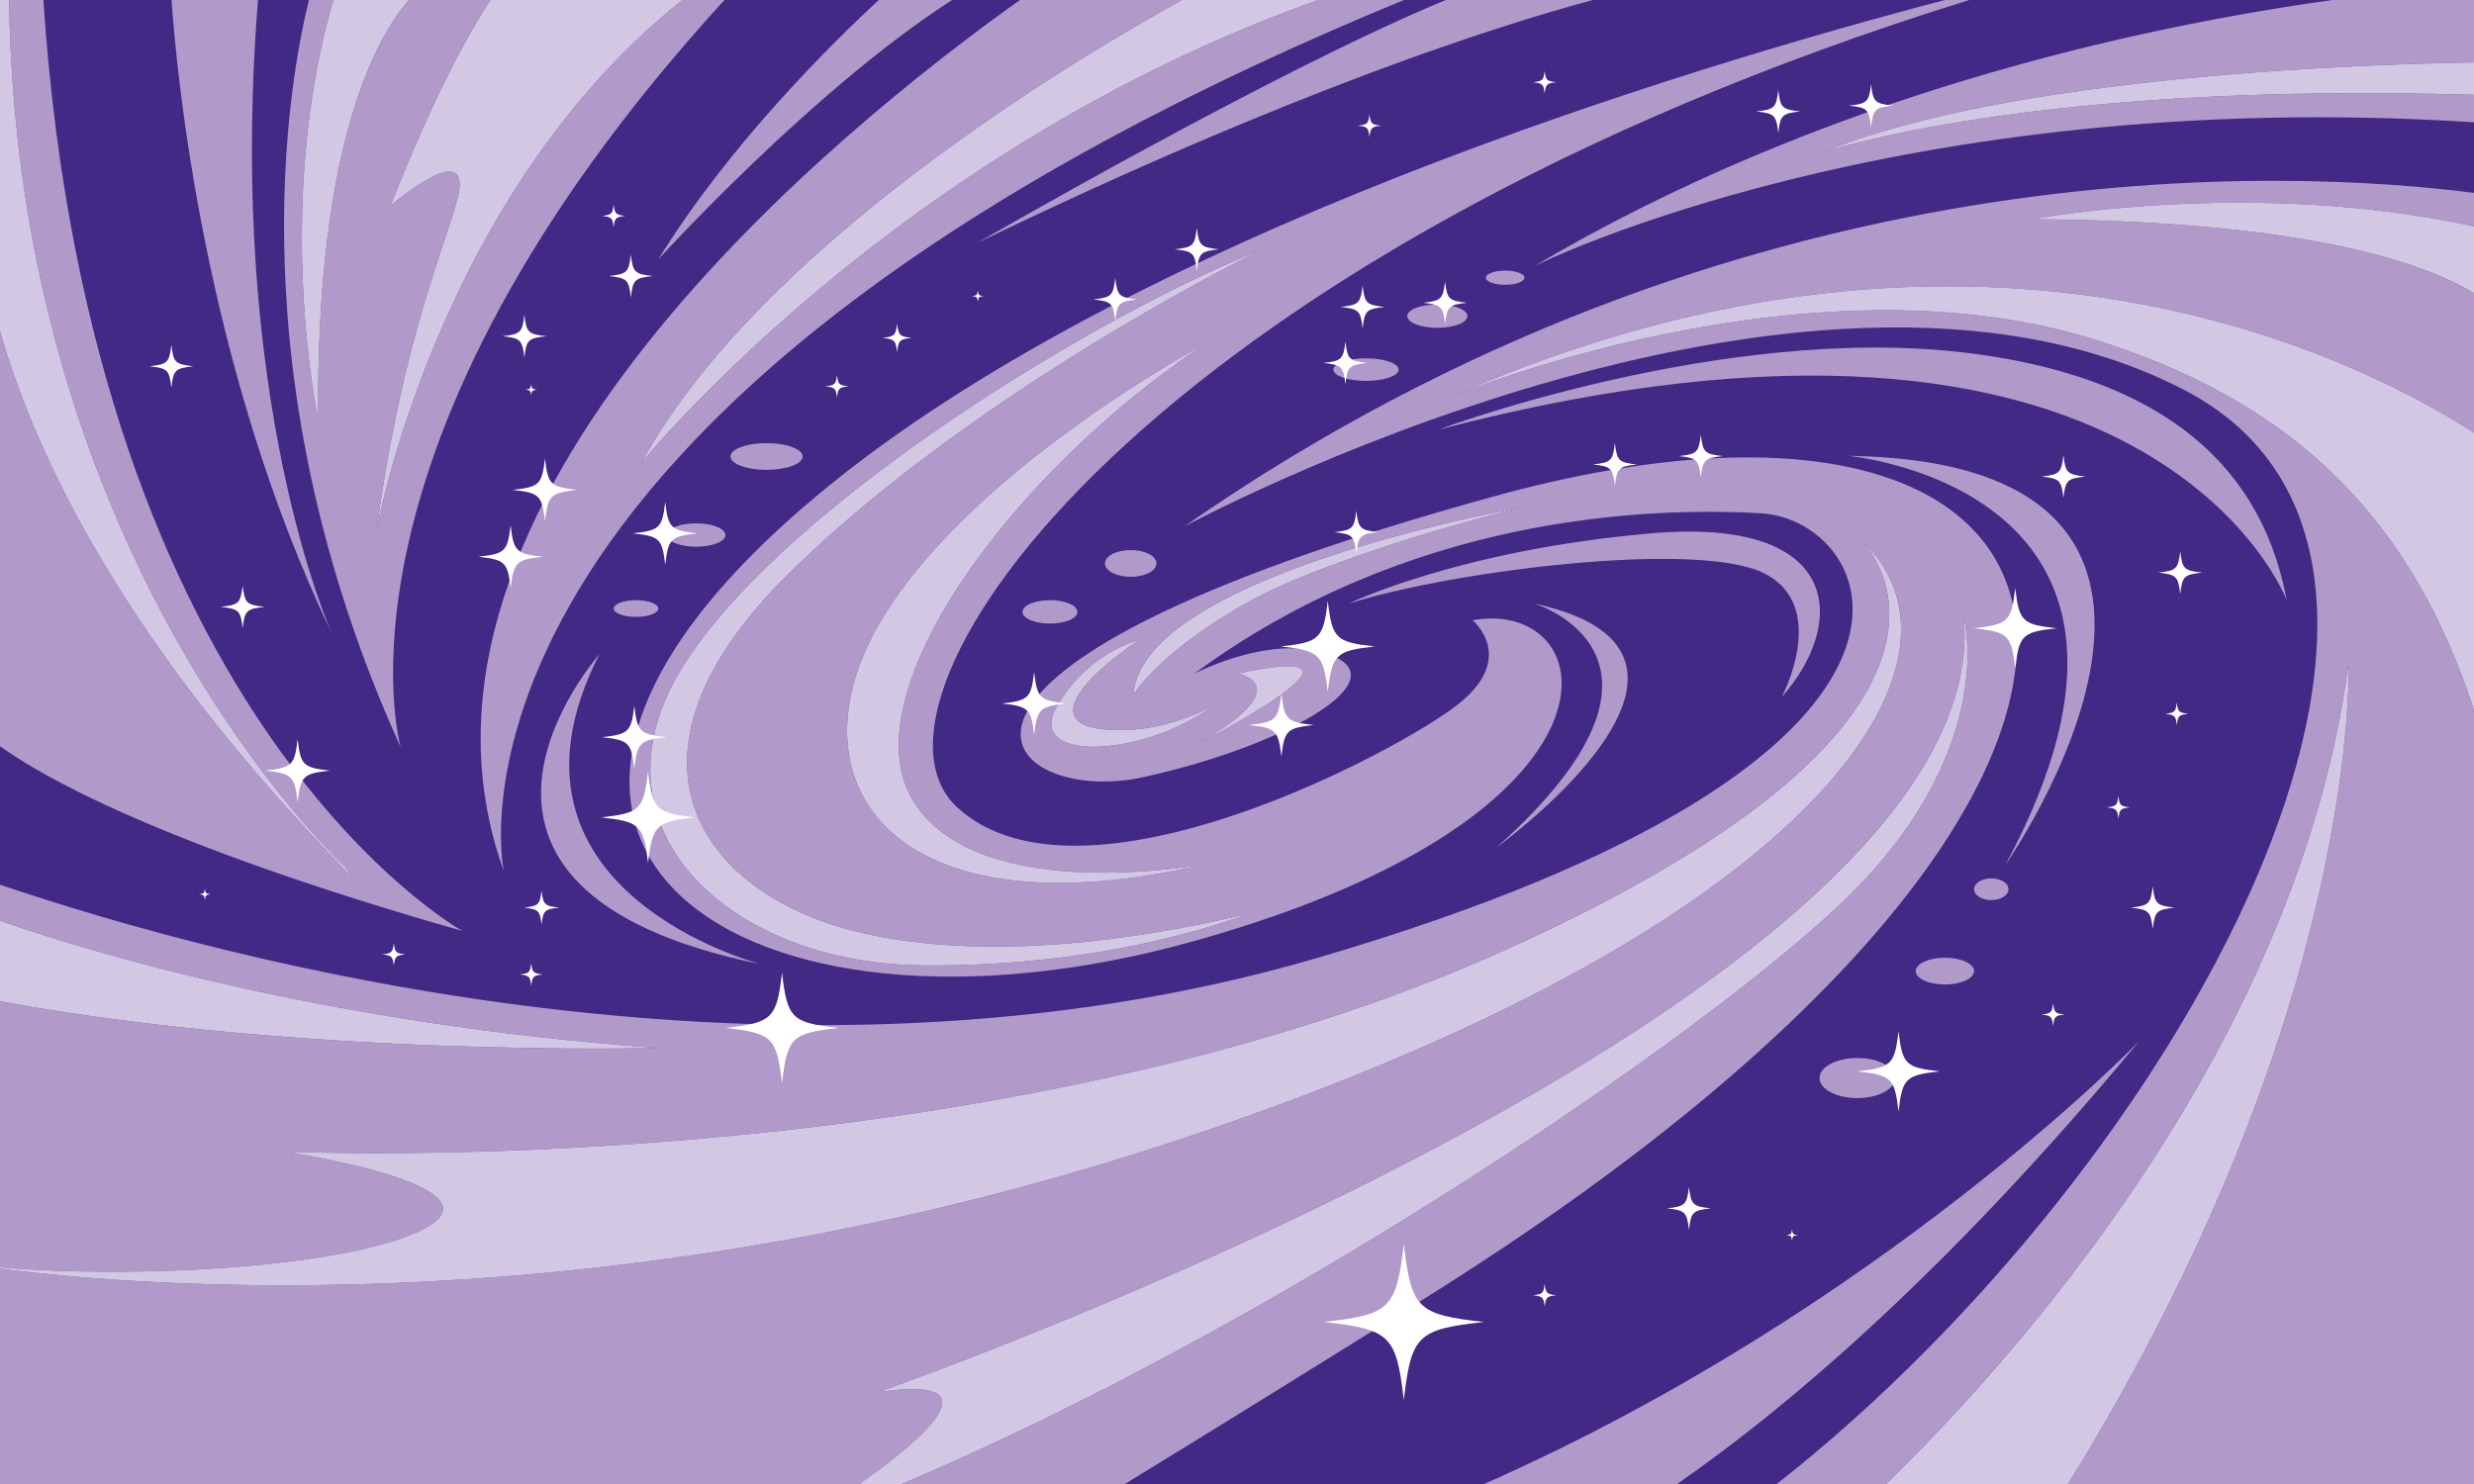
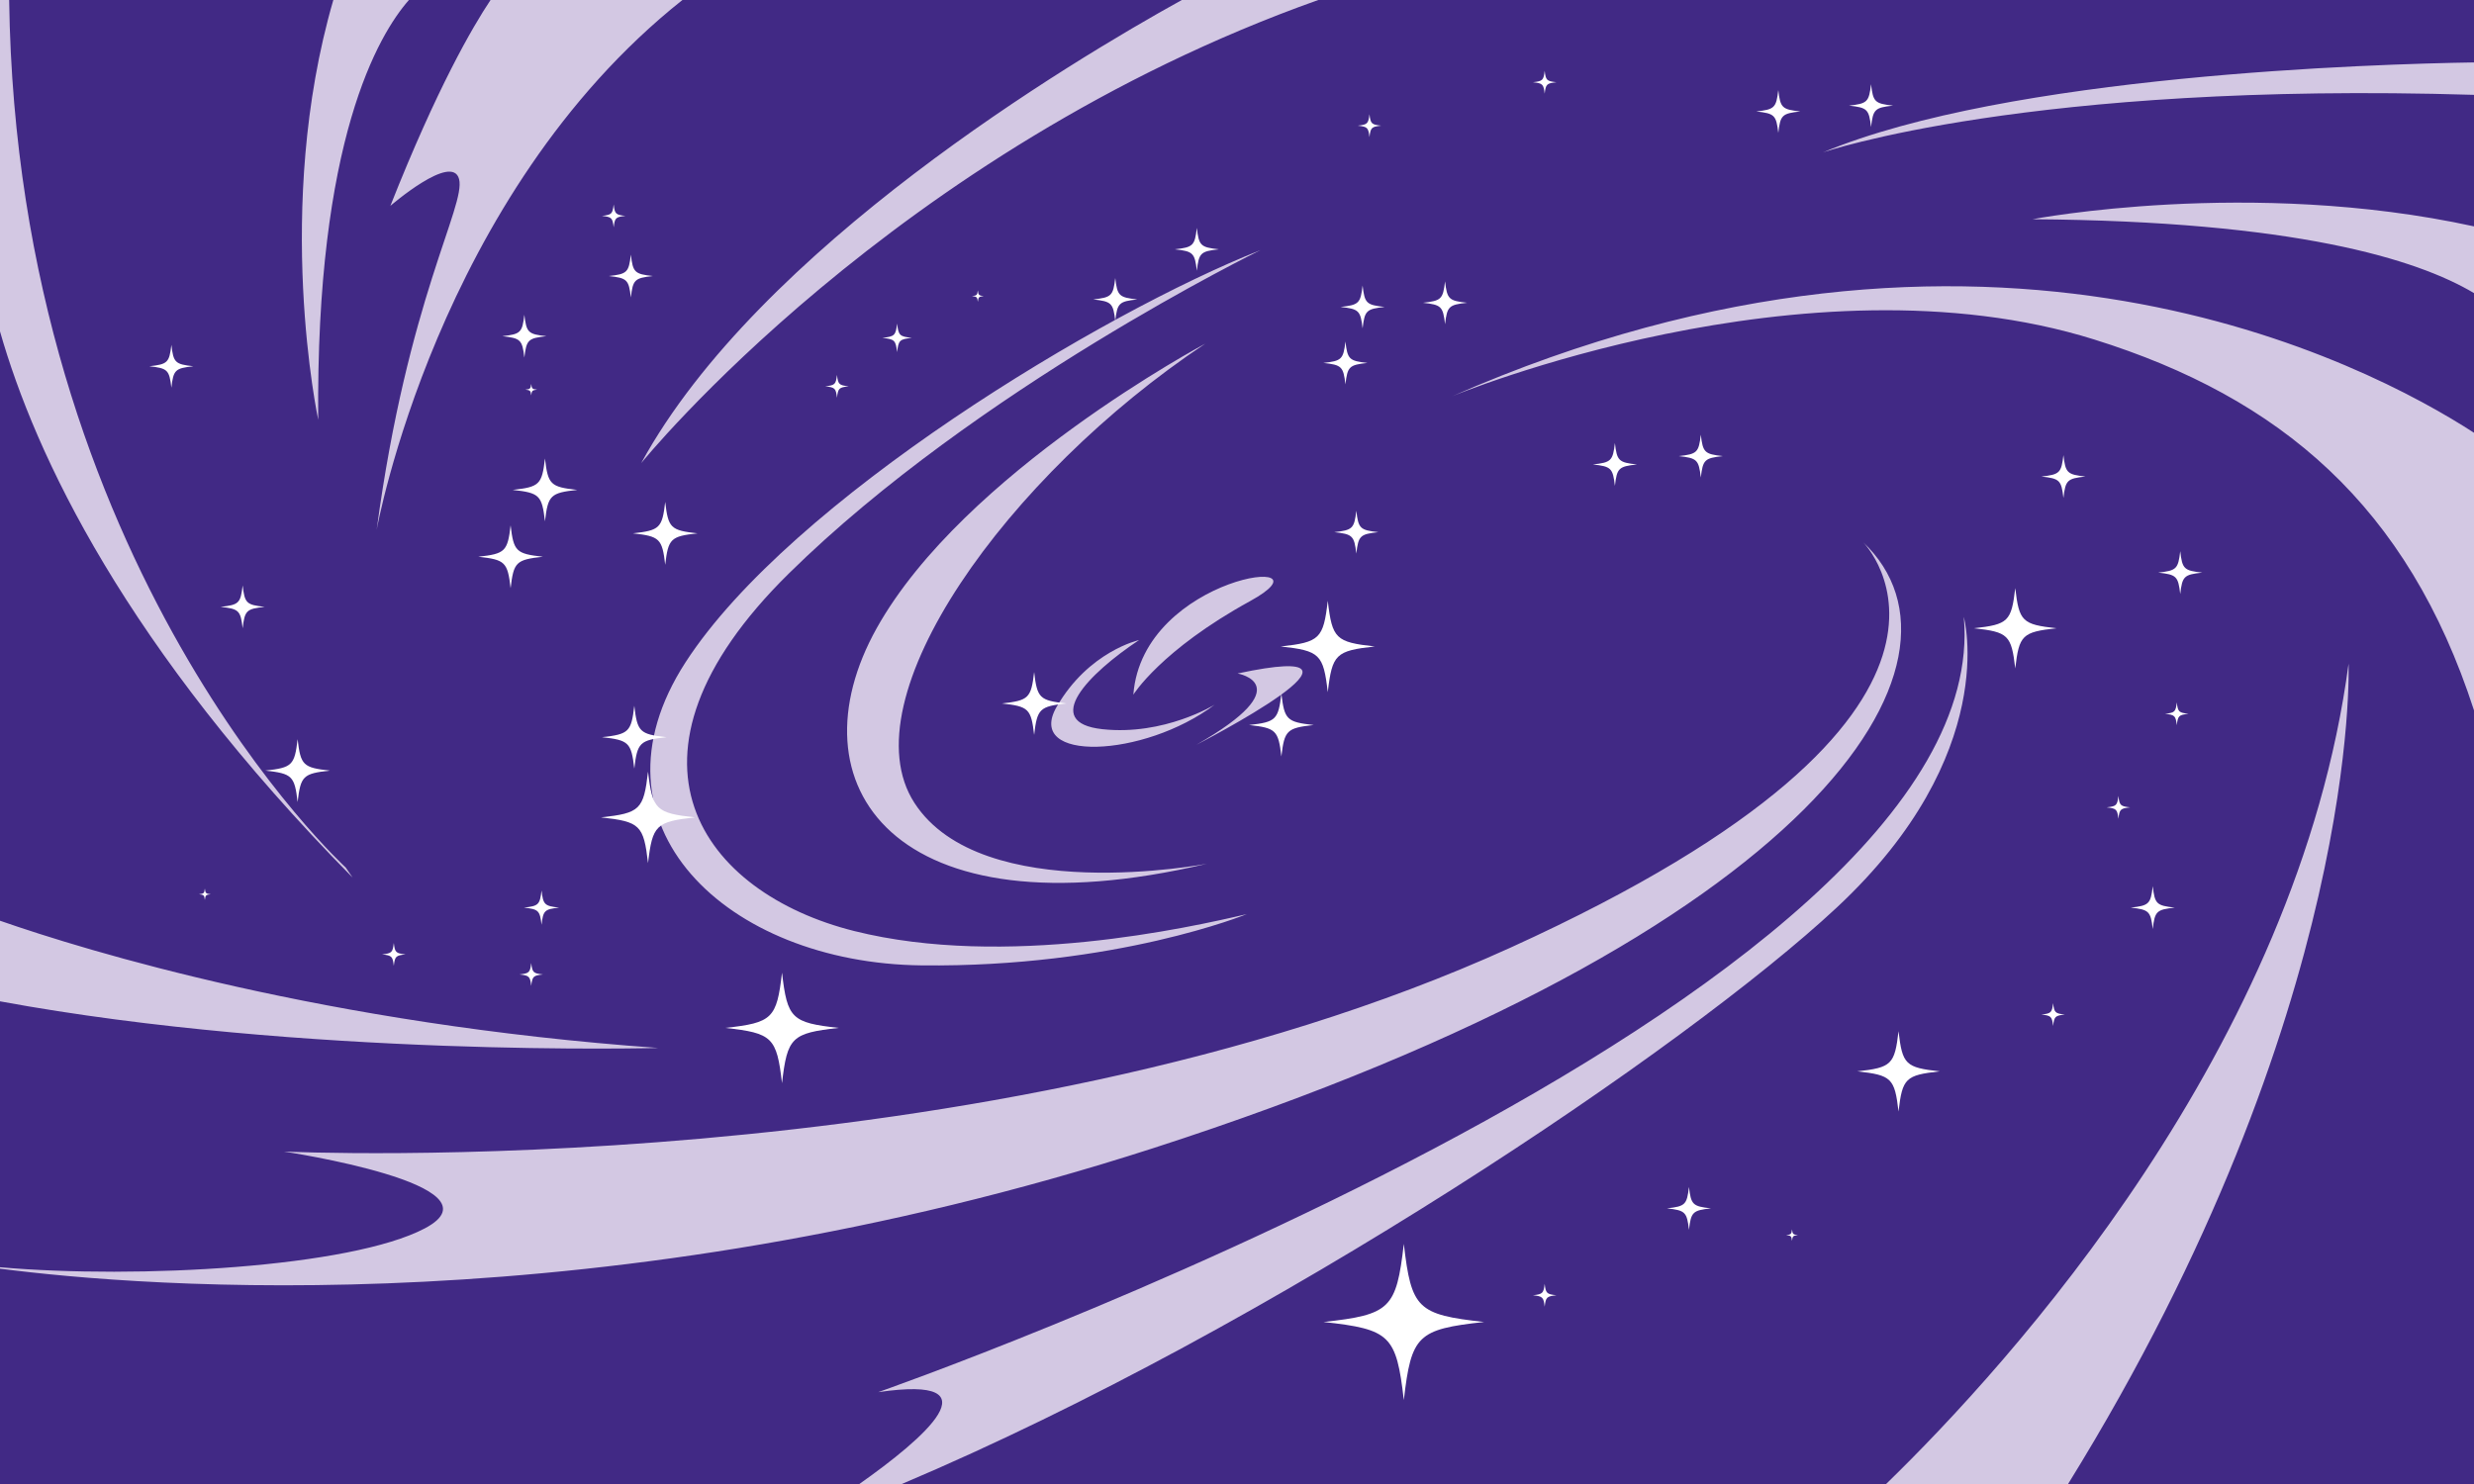
<svg xmlns="http://www.w3.org/2000/svg" version="1.1" id="Layer_5" x="0px" y="0px" width="750px" height="450px" viewBox="0 0 750 450" style="enable-background:new 0 0 750 450;" xml:space="preserve">
  <rect id="color4" style="fill:#412985;" width="750" height="450" />
-   <path id="color3" style="fill:#B19ACA;" d="M452.651,150.583c-194.752,53.706-147.887,94.238-106.229,85.118  s76.026-28.373,58.321-36.479s-42.699,5.066-42.699,5.066c64.57-47.625,136.431-50.665,171.84-48.639  c35.41,2.027,72.902,73.972-134.348,134.771C238.488,337.665,68.006,291.292,0,268.269v10.928  c26.24,9.138,98.698,31.401,199.577,38.583c0,0-107.064,2.921-199.577-14.141v80.63c41.768,3.675,106.438-0.008,128.758-11.771  c24.995-13.173-42.7-23.307-42.7-23.307s213.499,10.134,371.801-61.812s106.898-123.022,106.898-123.022  c38.162,36.068-14.208,118.968-215.21,183.821C183.287,401.821,43.393,390.294,0,384.707V450h260.511  c19.556-13.791,42.188-33.206,5.719-27.85c0,0,339.516-118.558,329.101-235.088c0,0,11.456,41.545-38.534,88.158  C511.207,317.73,385.925,402.378,273.379,450h67.637c26.186-16.031,56.26-34.634,90.807-56.223  C688.021,233.675,647.404,96.877,452.651,150.583z M362.674,225.845c31.944-18.243,12.5-21.622,12.5-21.622  C425.868,193.412,362.674,225.845,362.674,225.845z M368.229,213.683c-21.528,16.216-57.639,17.567-47.917,0.675  c9.722-16.892,25-20.27,25-20.27c-15.278,10.135-29.861,25-11.111,27.027S368.229,213.683,368.229,213.683z M378.994,182.263  c-27.083,14.865-35.416,28.378-35.416,28.378c2.777-36.486,117.36-56.757,117.36-56.757S406.078,167.398,378.994,182.263z   M362.044,285.354c137.472-38.506,123.934-104.371,84.358-97.278c0,0,13.539,11.146-4.166,25.333  c-17.704,14.187-114.56,65.865-152.053,31.412C254.533,212.06,346.951,77.599,596.985,0h-7.394  C508.3,21.349,342.031,72.013,248.525,149.569C121.468,254.953,224.572,323.858,362.044,285.354z M277.205,243.455  c20.401,31.591,88.644,18.471,88.644,18.471c-95.223,22.447-126.477-24.231-100.048-71.489  c26.429-47.257,99.584-86.227,99.584-86.227C305.302,144.179,256.804,211.864,277.205,243.455z M239.152,173.889  c-56.944,56.082-26.046,96.938,19.788,108.424s101.65-1.063,119.011-5.117c0,0-39.583,16.216-98.611,15.54  s-103.472-42.567-71.528-91.892s126.389-106.081,174.306-125C382.118,75.845,296.097,117.808,239.152,173.889z M750,58.488v10.154  c-67.872-14.82-133.84-2.164-133.84-2.164C695.588,67.034,732.689,78.572,750,88.874v42.356  c-31.892-20.667-147.774-82.179-309.847-11.046c0,0,107.271-44.586,194.753-17.227c56.378,17.632,95.02,50.417,115.094,112.451V450  H626.941c89.092-144.057,85.033-248.752,85.033-248.752C696.515,317.622,609.225,413.586,571.776,450h-33.145  c121.971-95.797,223.126-280.244,123.353-331.843C546.383,58.372,358.92,159.703,358.92,159.703  C527.615,42.225,695.604,51.483,750,58.488z M309.202,0h49.075c-33.653,18.622-128.229,75.153-163.908,140.45  c0,0,76.52-94.67,205.265-140.45h25.981C122.339,124.878,152.711,264.074,152.711,264.074C112.473,152.453,256.624,37.41,309.202,0z   M121.468,226.581C70.886,115.201,87.6,24.42,93.651,0h7.399c-18.35,63.143-4.579,127.276-4.579,127.276  C95.68,42.482,114.776,10.467,123.96,0h24.751c-5.471,8.201-16.243,26.691-30.369,62.425c0,0,18.746-16.213,20.829-8.106  c2.083,8.106-15.622,36.479-24.995,106.397c0,0,18.241-101.547,92.701-160.716h12.737  C95.225,136.229,121.468,226.581,121.468,226.581z M750,18.93c-30.265,0.471-141.053,3.798-197.369,27.282  c0,0,62.486-21.572,197.369-17.452v8.313C574.865,25.848,465.148,80.665,465.148,80.665C552.586,28.99,647.676,8.276,707.082,0H750  V18.93z M140.214,282.313C46.809,255.676,11.303,234.49,0,226.25V100.491c10.685,37.414,37.955,95.674,106.887,165.61l-2.083-3.04  c0,0-99.689-91-102.027-263.061h10.378C27.736,220.289,140.214,282.313,140.214,282.313z M607.992,262.166  c61.424-114.201-47.744-123.932-47.744-123.932C693.441,140.131,607.992,262.166,607.992,262.166z M181.708,198.401  c-36.748,71.987,49.086,94.012,49.086,94.012C118.606,269.578,181.708,198.401,181.708,198.401z M508.432,450H449.92  c120.567-53.286,198.525-134.247,198.525-134.247C588.35,388.308,538.841,428.927,508.432,450z M435.987,130.317  c0,0,86.441-32.426,160.385-23.306c73.943,9.12,91.648,47.625,96.855,74.985C693.228,181.996,652.611,73.571,435.987,130.317z   M465.148,183.009c69.777,15.2-11.456,73.972-11.456,73.972C518.263,199.222,465.148,183.009,465.148,183.009z M296.432,73.571  c0,0,89.592-51.967,141.851-73.571h44.605C454.007,7.758,391.738,27.56,296.432,73.571z M540.134,211.382  c0,0,14.58-27.359-5.208-37.493c-19.787-10.133-93.73-1.013-126.016,9.12c0,0,33.326-16.213,91.648-21.279  C558.88,156.663,559.921,189.089,540.134,211.382z M100.638,192.129C61.924,111.538,53.565,22.621,52.01,0h26.203  C68.457,121.674,100.638,192.129,100.638,192.129z M199.577,78.638C221.384,43.275,253.212,12.179,266.402,0h22.252  C246.305,27.169,199.577,78.638,199.577,78.638z M608.87,269.647c0,1.818-2.331,3.293-5.208,3.293c-2.875,0-5.207-1.475-5.207-3.293  c0-1.819,2.332-3.294,5.207-3.294C606.539,266.354,608.87,267.828,608.87,269.647z M589.604,290.42c4.889,0,8.852,1.814,8.852,4.054  c0,2.238-3.963,4.053-8.852,4.053c-4.89,0-8.854-1.814-8.854-4.053C580.75,292.234,584.714,290.42,589.604,290.42z M563.046,320.819  c6.327,0,11.456,2.722,11.456,6.08c0,3.357-5.129,6.079-11.456,6.079s-11.456-2.722-11.456-6.079  C551.59,323.541,556.719,320.819,563.046,320.819z M456.296,82.058c3.235,0,5.858,0.964,5.858,2.153s-2.623,2.153-5.858,2.153  s-5.858-0.964-5.858-2.153C450.438,83.022,453.061,82.058,456.296,82.058z M435.735,92.317c5.037,0,9.12,1.588,9.12,3.547  c0,1.958-4.083,3.546-9.12,3.546s-9.12-1.588-9.12-3.546C426.615,93.905,430.698,92.317,435.735,92.317z M414.117,108.657  c5.464,0,9.894,1.531,9.894,3.42s-4.43,3.42-9.894,3.42c-5.465,0-9.894-1.531-9.894-3.42S408.652,108.657,414.117,108.657z   M192.807,187.063c-3.739,0-6.77-1.135-6.77-2.534s3.031-2.533,6.77-2.533s6.77,1.134,6.77,2.533S196.546,187.063,192.807,187.063z   M211.033,165.783c-4.907,0-8.885-1.588-8.885-3.547c0-1.958,3.978-3.546,8.885-3.546s8.885,1.588,8.885,3.546  C219.918,164.195,215.939,165.783,211.033,165.783z M232.383,142.477c-6.04,0-10.936-1.815-10.936-4.053  c0-2.239,4.896-4.053,10.936-4.053c6.039,0,10.935,1.814,10.935,4.053C243.318,140.662,238.422,142.477,232.383,142.477z   M342.777,166.796c4.313,0,7.811,1.815,7.811,4.053c0,2.239-3.497,4.053-7.811,4.053s-7.811-1.814-7.811-4.053  C334.966,168.611,338.463,166.796,342.777,166.796z M318.303,181.996c4.602,0,8.332,1.588,8.332,3.546  c0,1.959-3.73,3.547-8.332,3.547s-8.331-1.588-8.331-3.547C309.972,183.583,313.701,181.996,318.303,181.996z" />
-   <path id="color2" style="fill:#D3C8E3;" d="M362.674,225.845c31.944-18.243,12.5-21.622,12.5-21.622  C425.868,193.412,362.674,225.845,362.674,225.845z M345.313,194.088c0,0-15.278,3.378-25,20.27s26.389,15.541,47.917-0.675  c0,0-15.278,9.459-34.028,7.432S330.035,204.223,345.313,194.088z M343.578,210.642c0,0,8.333-13.514,35.416-28.378  c27.084-14.865,81.944-28.378,81.944-28.378S346.355,174.155,343.578,210.642z M265.801,190.437  c-26.429,47.257,4.825,93.936,100.048,71.489c0,0-68.243,13.12-88.644-18.471s28.097-99.276,88.18-139.245  C365.385,104.21,292.229,143.18,265.801,190.437z M207.813,200.845c-31.944,49.324,12.5,91.216,71.528,91.892  s98.611-15.54,98.611-15.54c-17.361,4.054-73.178,16.604-119.011,5.117s-76.732-52.343-19.788-108.424  s142.966-98.044,142.966-98.044C334.201,94.764,239.757,151.521,207.813,200.845z M564.757,164.358  c0,0,51.403,51.077-106.898,123.022S86.058,349.191,86.058,349.191s67.695,10.134,42.7,23.307  C106.438,384.261,41.768,387.943,0,384.269v0.438c43.393,5.587,183.287,17.114,349.547-36.528  C550.549,283.326,602.919,200.426,564.757,164.358z M595.331,187.062C605.746,303.593,266.23,422.15,266.23,422.15  c36.468-5.356,13.837,14.059-5.719,27.85h12.868c112.546-47.622,237.828-132.27,283.418-174.78  C606.787,228.607,595.331,187.062,595.331,187.062z M440.153,120.184c0,0,107.271-44.586,194.753-17.227  c56.378,17.632,95.02,50.417,115.094,112.451v-84.179C718.108,110.563,602.226,49.051,440.153,120.184z M399.634,0h-41.356  C324.625,18.622,230.049,75.153,194.37,140.45C194.369,140.45,270.889,45.779,399.634,0z M552.631,46.212  c0,0,62.486-21.572,197.369-17.452v-9.83C719.735,19.401,608.947,22.729,552.631,46.212z M571.776,450h55.165  c89.092-144.057,85.033-248.752,85.033-248.752C696.515,317.622,609.225,413.586,571.776,450z M123.96,0h-22.91  c-18.35,63.143-4.579,127.276-4.579,127.276C95.68,42.482,114.776,10.467,123.96,0z M104.804,263.061c0,0-99.689-91-102.027-263.061  H0v100.491c10.685,37.414,37.955,95.674,106.887,165.61L104.804,263.061z M139.172,54.318c2.083,8.106-15.622,36.479-24.995,106.397  c0,0,18.241-101.547,92.701-160.716h-58.166c-5.471,8.201-16.243,26.691-30.369,62.425  C118.343,62.425,137.089,46.212,139.172,54.318z M199.577,317.779C98.698,310.598,26.24,288.334,0,279.196v24.442  C92.513,320.7,199.577,317.779,199.577,317.779z M616.16,66.478C695.588,67.034,732.689,78.572,750,88.874V68.642  C682.128,53.822,616.16,66.478,616.16,66.478z" />
+   <path id="color2" style="fill:#D3C8E3;" d="M362.674,225.845c31.944-18.243,12.5-21.622,12.5-21.622  C425.868,193.412,362.674,225.845,362.674,225.845z M345.313,194.088c0,0-15.278,3.378-25,20.27s26.389,15.541,47.917-0.675  c0,0-15.278,9.459-34.028,7.432S330.035,204.223,345.313,194.088z M343.578,210.642c0,0,8.333-13.514,35.416-28.378  S346.355,174.155,343.578,210.642z M265.801,190.437  c-26.429,47.257,4.825,93.936,100.048,71.489c0,0-68.243,13.12-88.644-18.471s28.097-99.276,88.18-139.245  C365.385,104.21,292.229,143.18,265.801,190.437z M207.813,200.845c-31.944,49.324,12.5,91.216,71.528,91.892  s98.611-15.54,98.611-15.54c-17.361,4.054-73.178,16.604-119.011,5.117s-76.732-52.343-19.788-108.424  s142.966-98.044,142.966-98.044C334.201,94.764,239.757,151.521,207.813,200.845z M564.757,164.358  c0,0,51.403,51.077-106.898,123.022S86.058,349.191,86.058,349.191s67.695,10.134,42.7,23.307  C106.438,384.261,41.768,387.943,0,384.269v0.438c43.393,5.587,183.287,17.114,349.547-36.528  C550.549,283.326,602.919,200.426,564.757,164.358z M595.331,187.062C605.746,303.593,266.23,422.15,266.23,422.15  c36.468-5.356,13.837,14.059-5.719,27.85h12.868c112.546-47.622,237.828-132.27,283.418-174.78  C606.787,228.607,595.331,187.062,595.331,187.062z M440.153,120.184c0,0,107.271-44.586,194.753-17.227  c56.378,17.632,95.02,50.417,115.094,112.451v-84.179C718.108,110.563,602.226,49.051,440.153,120.184z M399.634,0h-41.356  C324.625,18.622,230.049,75.153,194.37,140.45C194.369,140.45,270.889,45.779,399.634,0z M552.631,46.212  c0,0,62.486-21.572,197.369-17.452v-9.83C719.735,19.401,608.947,22.729,552.631,46.212z M571.776,450h55.165  c89.092-144.057,85.033-248.752,85.033-248.752C696.515,317.622,609.225,413.586,571.776,450z M123.96,0h-22.91  c-18.35,63.143-4.579,127.276-4.579,127.276C95.68,42.482,114.776,10.467,123.96,0z M104.804,263.061c0,0-99.689-91-102.027-263.061  H0v100.491c10.685,37.414,37.955,95.674,106.887,165.61L104.804,263.061z M139.172,54.318c2.083,8.106-15.622,36.479-24.995,106.397  c0,0,18.241-101.547,92.701-160.716h-58.166c-5.471,8.201-16.243,26.691-30.369,62.425  C118.343,62.425,137.089,46.212,139.172,54.318z M199.577,317.779C98.698,310.598,26.24,288.334,0,279.196v24.442  C92.513,320.7,199.577,317.779,199.577,317.779z M616.16,66.478C695.588,67.034,732.689,78.572,750,88.874V68.642  C682.128,53.822,616.16,66.478,616.16,66.478z" />
  <path id="color1" style="fill:#FFFFFF;" d="M416.764,196.03c-11.831,1.298-12.912,2.351-14.247,13.862  c-1.335-11.511-2.416-12.564-14.247-13.862c11.831-1.299,12.912-2.351,14.247-13.862  C403.852,193.679,404.933,194.731,416.764,196.03z M196.453,233.999c-1.334,11.511-2.416,12.563-14.247,13.861  c11.831,1.299,12.913,2.352,14.247,13.862c1.334-11.511,2.417-12.563,14.247-13.862C198.869,246.563,197.787,245.51,196.453,233.999  z M388.453,210.321c-0.918,7.913-1.661,8.636-9.794,9.529c8.133,0.892,8.876,1.616,9.794,9.529c0.917-7.913,1.66-8.637,9.793-9.529  C390.113,218.958,389.37,218.234,388.453,210.321z M192.287,214.012c-0.917,7.913-1.661,8.636-9.793,9.529  c8.133,0.892,8.876,1.616,9.793,9.529c0.917-7.913,1.661-8.637,9.793-9.529C193.948,222.648,193.204,221.925,192.287,214.012z   M90.224,224.146c-0.917,7.913-1.661,8.637-9.793,9.528c8.132,0.893,8.876,1.616,9.793,9.529c0.917-7.913,1.661-8.637,9.794-9.529  C91.885,232.782,91.141,232.059,90.224,224.146z M154.794,159.293c-0.917,7.913-1.661,8.636-9.793,9.529  c8.132,0.893,8.876,1.616,9.793,9.529c0.918-7.913,1.661-8.636,9.794-9.529C156.455,167.93,155.712,167.206,154.794,159.293z   M165.209,139.027c-0.917,7.913-1.661,8.636-9.793,9.529c8.132,0.893,8.876,1.616,9.793,9.529c0.917-7.913,1.661-8.636,9.793-9.529  C166.87,147.664,166.126,146.94,165.209,139.027z M201.66,152.2c-0.917,7.913-1.661,8.637-9.793,9.529  c8.133,0.892,8.876,1.616,9.793,9.528c0.917-7.913,1.661-8.636,9.794-9.528C203.321,160.837,202.577,160.113,201.66,152.2z   M313.504,203.784c-0.917,7.913-1.661,8.636-9.793,9.529c8.132,0.893,8.876,1.616,9.793,9.529c0.917-7.913,1.661-8.636,9.794-9.529  C315.165,212.42,314.421,211.697,313.504,203.784z M411.17,154.87c-0.625,5.394-1.132,5.887-6.676,6.496  c5.544,0.608,6.051,1.102,6.676,6.496c0.626-5.394,1.133-5.887,6.676-6.496C412.303,160.757,411.796,160.264,411.17,154.87z   M489.563,134.344c-0.626,5.394-1.132,5.887-6.676,6.496c5.544,0.608,6.05,1.102,6.676,6.496c0.625-5.394,1.132-5.887,6.676-6.496  C490.695,140.231,490.188,139.738,489.563,134.344z M567.212,25.53c-0.625,5.394-1.132,5.887-6.676,6.496  c5.544,0.608,6.051,1.102,6.676,6.496c0.625-5.394,1.132-5.887,6.676-6.496C568.344,31.417,567.837,30.924,567.212,25.53z   M539.093,27.302c-0.626,5.394-1.133,5.887-6.677,6.496c5.544,0.608,6.051,1.102,6.677,6.496c0.625-5.394,1.132-5.887,6.676-6.496  C540.225,33.189,539.718,32.696,539.093,27.302z M660.943,167.139c-0.626,5.394-1.133,5.887-6.676,6.496  c5.543,0.608,6.05,1.102,6.676,6.496c0.625-5.394,1.132-5.887,6.676-6.496C662.075,173.026,661.568,172.533,660.943,167.139z   M625.533,138.007c-0.625,5.394-1.132,5.887-6.676,6.496c5.544,0.608,6.051,1.102,6.676,6.496c0.625-5.394,1.133-5.887,6.676-6.496  C626.666,143.895,626.158,143.401,625.533,138.007z M652.611,268.725c-0.625,5.394-1.132,5.887-6.676,6.495  c5.544,0.608,6.051,1.103,6.676,6.496c0.625-5.394,1.133-5.888,6.676-6.496C653.744,274.611,653.236,274.118,652.611,268.725z   M512.015,359.922c-0.626,5.395-1.132,5.888-6.676,6.496c5.544,0.608,6.05,1.102,6.676,6.496c0.625-5.395,1.132-5.888,6.676-6.496  C513.146,365.81,512.64,365.316,512.015,359.922z M158.96,95.448c-0.625,5.394-1.132,5.887-6.676,6.496  c5.544,0.608,6.051,1.102,6.676,6.496c0.625-5.394,1.132-5.887,6.676-6.496C160.092,101.335,159.585,100.842,158.96,95.448z   M191.246,77.208c-0.625,5.394-1.132,5.887-6.676,6.496c5.544,0.608,6.051,1.101,6.676,6.495c0.625-5.394,1.132-5.887,6.676-6.495  C192.378,83.096,191.871,82.603,191.246,77.208z M73.561,177.526c-0.625,5.394-1.132,5.887-6.676,6.496  c5.544,0.608,6.051,1.101,6.676,6.495c0.625-5.394,1.132-5.887,6.676-6.495C74.693,183.414,74.186,182.92,73.561,177.526z   M51.952,104.568c-0.625,5.394-1.132,5.887-6.676,6.496c5.543,0.608,6.05,1.102,6.676,6.496c0.625-5.394,1.132-5.887,6.676-6.496  C53.084,110.455,52.577,109.962,51.952,104.568z M407.869,103.555c-0.626,5.394-1.133,5.887-6.676,6.496  c5.543,0.608,6.05,1.102,6.676,6.496c0.625-5.394,1.132-5.887,6.676-6.496C409.001,109.442,408.494,108.949,407.869,103.555z   M515.607,131.81c-0.625,5.395-1.132,5.888-6.676,6.496c5.544,0.608,6.051,1.101,6.676,6.495c0.625-5.394,1.133-5.887,6.676-6.495  C516.74,137.697,516.232,137.204,515.607,131.81z M438.071,85.315c-0.626,5.394-1.133,5.887-6.677,6.495  c5.544,0.608,6.051,1.102,6.677,6.496c0.625-5.395,1.132-5.888,6.676-6.496C439.203,91.202,438.696,90.709,438.071,85.315z   M413.076,86.583c-0.625,5.394-1.133,5.887-6.676,6.496c5.543,0.608,6.051,1.102,6.676,6.496c0.625-5.394,1.132-5.887,6.676-6.496  C414.208,92.47,413.701,91.977,413.076,86.583z M338.091,84.302c-0.625,5.394-1.132,5.887-6.676,6.496  c5.544,0.608,6.051,1.102,6.676,6.496c0.625-5.394,1.133-5.887,6.676-6.496C339.224,90.189,338.716,89.696,338.091,84.302z   M362.824,69.102c-0.625,5.394-1.132,5.887-6.676,6.496c5.544,0.608,6.051,1.102,6.676,6.496c0.625-5.394,1.132-5.887,6.676-6.496  C363.956,74.989,363.449,74.496,362.824,69.102z M610.93,178.327c-1.173,10.114-2.123,11.039-12.518,12.18  c10.395,1.141,11.345,2.065,12.518,12.179c1.172-10.113,2.123-11.038,12.518-12.179C613.053,189.366,612.102,188.441,610.93,178.327  z M575.543,312.693c-1.172,10.113-2.122,11.038-12.517,12.179c10.395,1.141,11.345,2.065,12.517,12.179  c1.173-10.113,2.123-11.038,12.518-12.179C577.666,323.731,576.716,322.807,575.543,312.693z M237.069,294.953  c-1.612,13.906-2.918,15.178-17.211,16.746c14.292,1.568,15.599,2.84,17.211,16.746c1.612-13.906,2.919-15.178,17.211-16.746  C239.988,310.131,238.682,308.859,237.069,294.953z M425.573,377.193c-2.279,19.662-4.127,21.46-24.335,23.678  c20.208,2.217,22.056,4.015,24.335,23.677c2.279-19.662,4.127-21.46,24.335-23.677C429.7,398.653,427.853,396.855,425.573,377.193z   M161.043,116.424c-0.167,1.439-0.302,1.571-1.781,1.733c1.479,0.163,1.614,0.294,1.781,1.733c0.167-1.439,0.302-1.57,1.781-1.733  C161.345,117.995,161.21,117.863,161.043,116.424z M186.038,61.999c-0.333,2.878-0.604,3.141-3.562,3.466  c2.958,0.324,3.228,0.587,3.562,3.465c0.333-2.878,0.604-3.141,3.562-3.465C186.642,65.14,186.372,64.877,186.038,61.999z   M271.958,98.119c-0.417,3.597-0.755,3.926-4.452,4.332c3.697,0.406,4.035,0.735,4.452,4.332c0.417-3.597,0.755-3.926,4.452-4.332  C272.714,102.045,272.375,101.716,271.958,98.119z M296.433,88.051c-0.167,1.439-0.302,1.571-1.781,1.733  c1.479,0.162,1.614,0.294,1.781,1.732c0.167-1.438,0.302-1.57,1.781-1.732C296.734,89.622,296.6,89.49,296.433,88.051z   M253.733,113.678c-0.333,2.878-0.604,3.141-3.562,3.466c2.958,0.324,3.228,0.588,3.562,3.465c0.333-2.877,0.604-3.141,3.562-3.465  C254.337,116.819,254.066,116.556,253.733,113.678z M415.159,34.64c-0.334,2.878-0.604,3.141-3.562,3.466  c2.957,0.324,3.228,0.587,3.562,3.465c0.333-2.878,0.604-3.141,3.562-3.465C415.763,37.781,415.492,37.518,415.159,34.64z   M468.273,21.467c-0.334,2.878-0.604,3.141-3.563,3.465c2.959,0.325,3.229,0.588,3.563,3.465c0.334-2.877,0.604-3.141,3.562-3.465  C468.877,24.607,468.607,24.345,468.273,21.467z M659.901,212.982c-0.333,2.878-0.604,3.141-3.562,3.466  c2.958,0.324,3.229,0.587,3.562,3.465c0.334-2.878,0.604-3.141,3.562-3.465C660.506,216.124,660.235,215.86,659.901,212.982z   M642.197,241.355c-0.334,2.878-0.604,3.141-3.563,3.465c2.958,0.325,3.229,0.588,3.563,3.466c0.333-2.878,0.604-3.141,3.562-3.466  C642.801,244.496,642.53,244.233,642.197,241.355z M622.409,304.181c-0.334,2.878-0.604,3.141-3.562,3.465  c2.957,0.325,3.228,0.588,3.562,3.466c0.333-2.878,0.604-3.141,3.562-3.466C623.014,307.321,622.742,307.059,622.409,304.181z   M543.258,372.791c-0.166,1.439-0.302,1.571-1.78,1.733c1.479,0.162,1.614,0.294,1.78,1.733c0.167-1.439,0.303-1.571,1.781-1.733  C543.561,374.362,543.425,374.23,543.258,372.791z M468.273,389.299c-0.334,2.878-0.604,3.141-3.563,3.466  c2.959,0.324,3.229,0.587,3.563,3.465c0.334-2.878,0.604-3.141,3.562-3.465C468.877,392.439,468.607,392.177,468.273,389.299z   M62.104,269.434c-0.167,1.439-0.302,1.571-1.781,1.733c1.479,0.162,1.614,0.294,1.781,1.732c0.167-1.438,0.302-1.57,1.781-1.732  C62.407,271.005,62.271,270.873,62.104,269.434z M161.043,292.021c-0.333,2.878-0.604,3.142-3.562,3.466  c2.958,0.324,3.228,0.588,3.562,3.466c0.334-2.878,0.604-3.142,3.562-3.466C161.647,295.162,161.377,294.898,161.043,292.021z   M119.385,285.941c-0.333,2.877-0.604,3.141-3.562,3.465c2.958,0.324,3.229,0.588,3.562,3.466c0.333-2.878,0.604-3.142,3.562-3.466  C119.989,289.082,119.718,288.818,119.385,285.941z M164.167,270.021c-0.5,4.316-0.906,4.712-5.343,5.198  c4.437,0.487,4.842,0.882,5.343,5.198c0.5-4.316,0.906-4.711,5.343-5.198C165.074,274.733,164.668,274.338,164.167,270.021z" />
</svg>